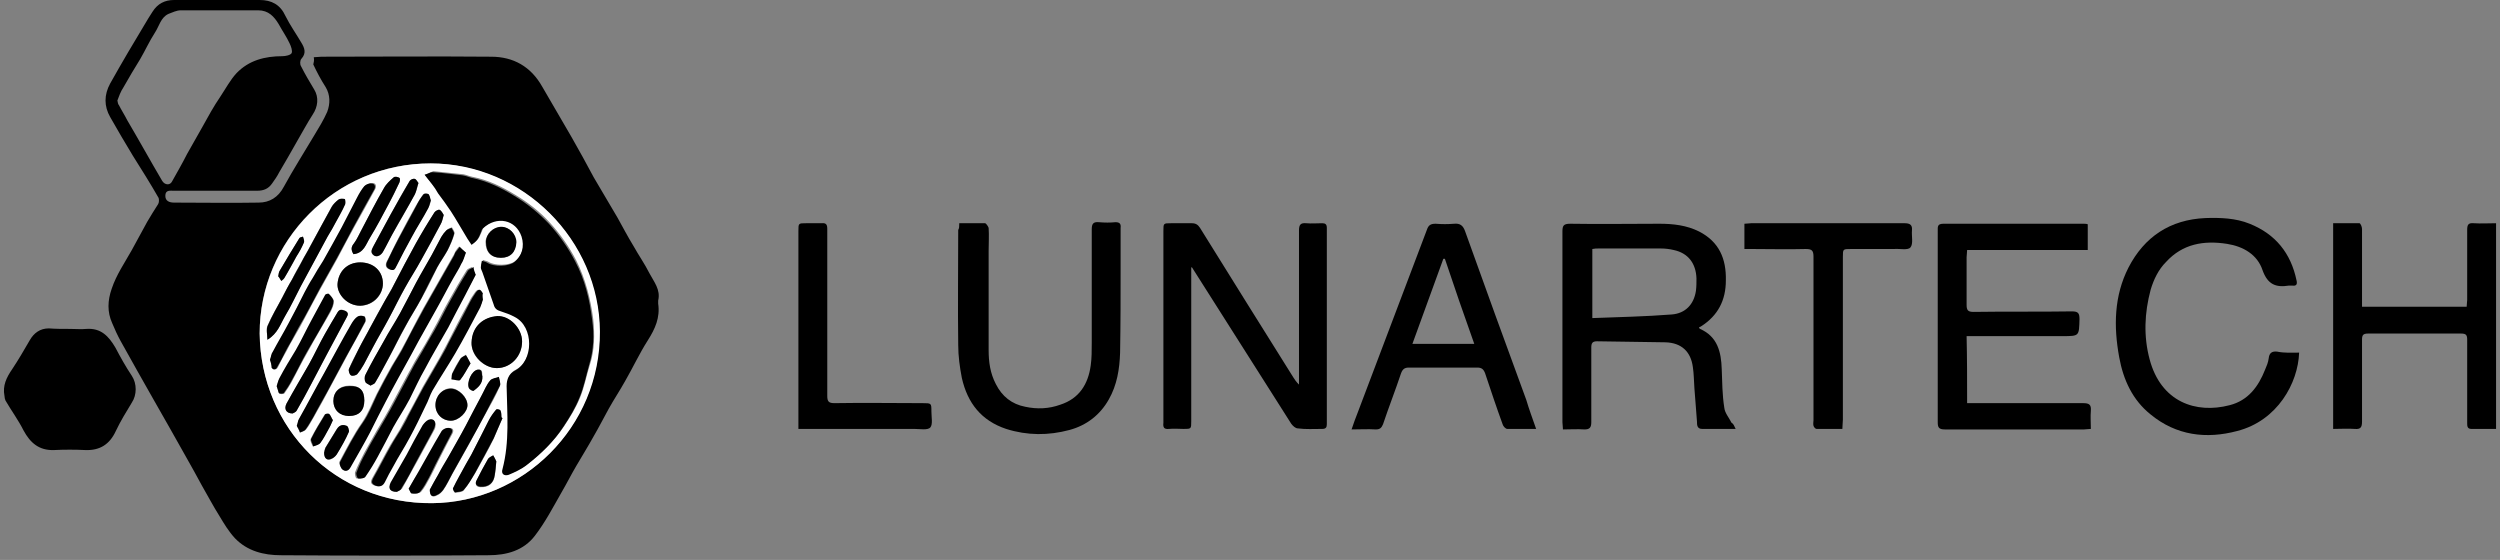
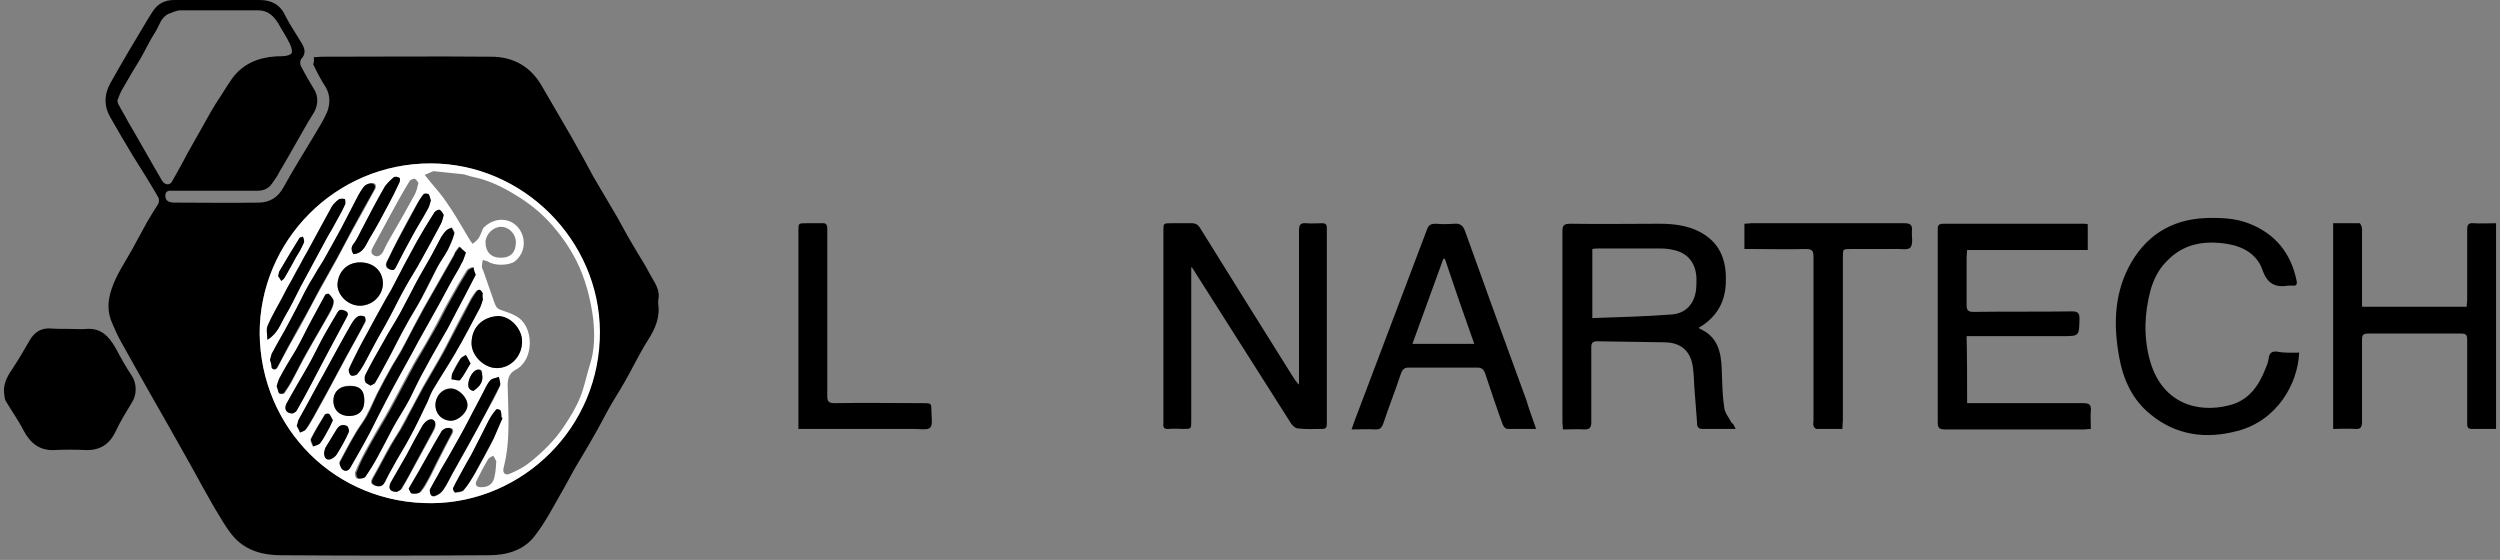
<svg xmlns="http://www.w3.org/2000/svg" width="317" height="71" viewBox="0 0 317 71" fill="none">
  <rect x="0" y="0" width="317" height="71" fill="#808080" stroke="none" />
  <path d="M39.79 7.256C40.182 7.256 40.444 7.191 40.771 7.191C47.961 7.191 55.087 7.125 62.277 7.191C65.088 7.191 67.311 8.433 68.749 10.982C69.991 13.139 71.233 15.231 72.475 17.388C73.456 19.088 74.371 20.788 75.286 22.487C76.266 24.187 77.312 25.886 78.293 27.586C78.947 28.763 79.6 30.005 80.319 31.181C80.973 32.358 81.757 33.469 82.346 34.646C82.934 35.757 83.784 36.738 83.457 38.111C83.457 38.241 83.457 38.372 83.457 38.503C83.719 40.268 83.065 41.706 82.15 43.144C81.104 44.778 80.254 46.609 79.273 48.308C78.62 49.485 77.835 50.661 77.182 51.838C76.528 53.015 75.94 54.191 75.286 55.303C74.567 56.61 73.782 57.852 73.063 59.094C72.41 60.206 71.821 61.382 71.168 62.493C70.122 64.324 69.141 66.219 67.834 67.919C66.396 69.815 64.238 70.403 61.95 70.403C53.191 70.469 44.431 70.469 35.606 70.403C33.449 70.403 31.358 69.88 29.789 68.246C29.004 67.396 28.416 66.416 27.828 65.435C27.043 64.193 26.324 62.82 25.605 61.578C24.951 60.336 24.232 59.094 23.578 57.917C22.925 56.741 22.206 55.499 21.552 54.322C20.833 53.08 20.114 51.773 19.395 50.531C18.741 49.354 18.087 48.243 17.434 47.066C16.715 45.759 15.996 44.517 15.277 43.209C14.884 42.49 14.557 41.771 14.231 40.987C13.577 39.549 13.642 38.111 14.165 36.607C14.754 34.842 15.8 33.339 16.715 31.704C17.368 30.528 18.022 29.286 18.676 28.109C19.133 27.325 19.591 26.605 20.049 25.886C20.179 25.69 20.179 25.298 20.114 25.102C19.068 23.272 17.957 21.507 16.845 19.742C15.865 18.107 14.884 16.473 13.969 14.839C13.185 13.466 13.185 12.028 13.969 10.59C14.754 9.217 15.473 7.91 16.257 6.602C16.911 5.491 17.63 4.314 18.284 3.203C18.61 2.615 19.003 2.026 19.329 1.504C19.983 0.458 20.898 0 22.075 0C25.67 0 29.331 0 32.926 0C34.43 0 35.541 0.588 36.195 2.026C36.783 3.203 37.568 4.314 38.221 5.426C38.614 6.079 38.875 6.733 38.221 7.452C38.025 7.648 38.025 8.171 38.156 8.367C38.679 9.413 39.267 10.394 39.856 11.374C40.444 12.355 40.313 13.531 39.659 14.512C38.94 15.623 38.287 16.865 37.633 17.977C36.914 19.284 36.13 20.591 35.41 21.834C35.149 22.356 34.822 22.814 34.495 23.272C34.038 23.925 33.449 24.187 32.599 24.187C29.07 24.187 25.54 24.187 22.075 24.187C21.552 24.187 20.964 24.056 20.964 24.84C20.964 25.494 21.487 25.69 22.075 25.69C25.67 25.69 29.2 25.756 32.796 25.69C34.168 25.69 35.28 25.037 35.999 23.664C37.175 21.507 38.548 19.349 39.79 17.258C40.379 16.277 41.032 15.231 41.49 14.185C41.882 13.139 41.882 12.028 41.294 11.047C40.705 10.132 40.182 9.152 39.725 8.171C39.79 7.91 39.856 7.648 39.79 7.256ZM32.926 42.294C33.057 54.257 42.536 63.866 54.76 63.801C66.2 63.735 76.07 54.257 76.005 42.033C75.94 30.462 66.265 20.788 54.564 20.722C42.47 20.722 32.861 30.593 32.926 42.294ZM14.884 12.747C14.95 13.009 14.95 13.205 15.081 13.335C15.407 13.989 15.8 14.577 16.126 15.231C17.63 17.781 19.068 20.395 20.572 22.945C20.898 23.468 21.552 23.533 21.814 23.01C22.467 21.834 23.121 20.722 23.709 19.546C24.363 18.369 25.017 17.258 25.67 16.081C26.389 14.774 27.108 13.466 27.958 12.224C28.612 11.244 29.2 10.132 29.985 9.283C31.554 7.648 33.58 7.125 35.803 7.125C36.195 7.125 36.849 6.995 36.979 6.733C37.11 6.472 36.914 5.883 36.718 5.491C36.326 4.641 35.803 3.922 35.345 3.072C34.757 2.092 34.038 1.307 32.73 1.307C29.462 1.307 26.193 1.307 22.925 1.307C22.402 1.307 21.879 1.569 21.356 1.765C20.375 2.223 20.179 3.334 19.656 4.118C18.937 5.23 18.414 6.406 17.761 7.518C17.041 8.694 16.323 9.871 15.669 11.047C15.277 11.636 15.081 12.224 14.884 12.747Z" fill="black" />
  <path d="M151.049 33.927C151.049 34.188 151.049 34.385 151.049 34.646C151.049 40.921 151.049 47.132 151.049 53.407C151.049 54.388 151.049 54.388 150.069 54.388C149.48 54.388 148.827 54.322 148.238 54.388C147.585 54.453 147.454 54.191 147.519 53.603C147.519 53.538 147.519 53.472 147.519 53.407C147.519 45.367 147.519 37.326 147.519 29.286C147.519 28.305 147.519 28.305 148.5 28.305C149.35 28.305 150.265 28.305 151.115 28.305C151.638 28.305 151.899 28.501 152.161 28.893C156.083 35.234 160.07 41.575 163.993 47.851C164.189 48.178 164.385 48.439 164.712 48.766C164.712 48.504 164.712 48.243 164.712 47.981C164.712 41.706 164.712 35.496 164.712 29.22C164.712 28.501 164.908 28.24 165.627 28.305C166.28 28.37 167 28.305 167.653 28.305C168.045 28.305 168.242 28.436 168.242 28.893C168.242 37.195 168.242 45.497 168.242 53.799C168.242 54.191 168.111 54.388 167.653 54.388C166.607 54.388 165.561 54.453 164.581 54.322C164.254 54.322 163.927 53.995 163.731 53.734C160.397 48.504 157.063 43.209 153.73 37.98C152.88 36.607 151.965 35.234 151.115 33.861C151.115 33.927 151.049 33.927 151.049 33.927Z" fill="black" />
  <path d="M220.08 54.388C218.511 54.388 217.203 54.388 215.831 54.388C215.177 54.388 215.177 53.864 215.177 53.472C215.046 52.034 214.981 50.596 214.85 49.223C214.785 48.308 214.785 47.393 214.654 46.543C214.393 44.582 213.216 43.471 211.189 43.405C208.313 43.34 205.437 43.34 202.495 43.275C201.907 43.275 201.776 43.536 201.776 44.059C201.776 47.197 201.776 50.4 201.776 53.538C201.776 54.191 201.58 54.453 200.926 54.453C200.011 54.388 199.096 54.453 198.181 54.453C198.181 54.126 198.116 53.799 198.116 53.538C198.116 45.497 198.116 37.457 198.116 29.351C198.116 28.632 198.246 28.37 199.096 28.37C202.888 28.436 206.614 28.37 210.405 28.37C212.17 28.37 213.87 28.567 215.439 29.351C217.988 30.658 218.903 32.816 218.838 35.561C218.838 38.045 217.857 40.006 215.7 41.379C215.635 41.444 215.504 41.444 215.439 41.51C215.504 41.64 215.504 41.706 215.569 41.706C217.792 42.686 218.249 44.647 218.315 46.805C218.38 48.439 218.38 50.073 218.642 51.707C218.707 52.361 219.23 52.949 219.557 53.603C219.818 53.734 219.884 53.995 220.08 54.388ZM201.907 40.333C205.306 40.202 208.64 40.137 211.974 39.875C213.674 39.745 214.785 38.633 215.046 36.868C215.112 36.346 215.112 35.822 215.112 35.3C215.046 33.404 214.066 32.096 212.235 31.704C211.712 31.573 211.124 31.508 210.601 31.508C207.986 31.508 205.306 31.508 202.691 31.508C202.43 31.508 202.234 31.508 201.907 31.573C201.907 34.384 201.907 37.261 201.907 40.333Z" fill="black" />
  <path d="M249.431 51.119C249.758 51.119 250.084 51.119 250.346 51.119C254.922 51.119 259.563 51.119 264.139 51.119C264.923 51.119 265.185 51.315 265.119 52.1C265.054 52.819 265.119 53.538 265.119 54.388C264.793 54.388 264.531 54.453 264.27 54.453C258.386 54.453 252.503 54.453 246.62 54.453C245.835 54.453 245.705 54.191 245.705 53.538C245.705 45.432 245.705 37.391 245.705 29.286C245.705 28.763 245.639 28.37 246.424 28.37C252.372 28.37 258.256 28.37 264.204 28.37C264.335 28.37 264.531 28.37 264.727 28.436C264.727 29.482 264.727 30.528 264.727 31.704C259.628 31.704 254.595 31.704 249.431 31.704C249.431 32.031 249.365 32.358 249.365 32.619C249.365 34.646 249.365 36.607 249.365 38.633C249.365 39.287 249.496 39.549 250.215 39.549C254.399 39.483 258.582 39.549 262.701 39.483C263.485 39.483 263.681 39.679 263.681 40.464C263.616 42.621 263.681 42.621 261.524 42.621C257.798 42.621 254.072 42.621 250.346 42.621C250.019 42.621 249.758 42.621 249.365 42.621C249.431 45.367 249.431 48.243 249.431 51.119Z" fill="black" />
  <path d="M316.5 54.388C315.389 54.388 314.343 54.388 313.362 54.388C312.839 54.388 312.839 53.995 312.839 53.669C312.839 51.838 312.839 50.073 312.839 48.243C312.839 46.543 312.839 44.778 312.839 43.079C312.839 42.49 312.709 42.294 312.055 42.294C308.133 42.294 304.21 42.294 300.288 42.294C299.635 42.294 299.504 42.49 299.504 43.079C299.504 46.543 299.504 50.008 299.504 53.472C299.504 54.191 299.308 54.453 298.589 54.388C297.674 54.322 296.824 54.388 295.843 54.388C295.843 45.694 295.843 37.065 295.843 28.305C296.954 28.305 298.066 28.305 299.177 28.305C299.308 28.305 299.504 28.763 299.504 29.024C299.504 31.639 299.504 34.319 299.504 36.934C299.504 37.588 299.504 38.241 299.504 38.895C303.949 38.895 308.329 38.895 312.774 38.895C312.774 38.568 312.839 38.307 312.839 38.045C312.839 35.104 312.839 32.097 312.839 29.155C312.839 28.501 312.97 28.24 313.689 28.305C314.604 28.37 315.519 28.305 316.5 28.305C316.5 36.999 316.5 45.628 316.5 54.388Z" fill="black" />
  <path d="M291.529 44.713C291.398 48.57 288.783 53.342 283.684 54.649C279.762 55.695 275.971 55.237 272.702 52.557C270.414 50.727 269.238 48.178 268.715 45.301C267.996 41.379 268.061 37.522 269.891 33.927C271.918 30.005 275.186 27.848 279.631 27.651C281.527 27.586 283.488 27.651 285.253 28.37C288.522 29.678 290.483 32.096 291.202 35.561C291.333 36.084 291.137 36.28 290.679 36.215C290.548 36.215 290.352 36.215 290.221 36.215C288.587 36.476 287.541 36.084 286.888 34.254C286.234 32.293 284.469 31.247 282.377 30.92C279.435 30.462 276.755 30.92 274.663 33.208C273.683 34.188 273.095 35.43 272.702 36.738C271.918 39.679 271.787 42.621 272.572 45.563C274.01 50.988 278.455 52.492 282.704 51.381C285.057 50.792 286.365 49.027 287.214 46.87C287.41 46.413 287.607 45.955 287.672 45.432C287.737 44.778 288.064 44.517 288.718 44.582C289.698 44.778 290.548 44.713 291.529 44.713Z" fill="black" />
-   <path d="M121.633 28.305C122.81 28.305 123.856 28.305 124.901 28.305C125.032 28.305 125.294 28.697 125.359 28.893C125.424 29.874 125.359 30.854 125.359 31.835C125.359 36.019 125.359 40.202 125.359 44.386C125.359 45.889 125.555 47.328 126.274 48.7C127.059 50.269 128.301 51.25 130 51.577C131.504 51.903 133.007 51.838 134.445 51.315C136.864 50.531 137.975 48.7 138.302 46.347C138.433 45.432 138.433 44.451 138.433 43.471C138.433 38.699 138.433 33.861 138.433 29.089C138.433 28.37 138.629 28.109 139.348 28.174C140.067 28.24 140.786 28.24 141.44 28.174C141.963 28.174 142.159 28.37 142.094 28.893C142.094 30.527 142.094 32.162 142.094 33.796C142.094 37.457 142.094 41.052 142.028 44.713C141.963 46.805 141.636 48.831 140.59 50.661C139.479 52.623 137.779 53.93 135.622 54.518C132.942 55.237 130.262 55.237 127.582 54.388C124.444 53.342 122.679 51.119 121.96 47.916C121.698 46.543 121.502 45.17 121.502 43.732C121.437 38.895 121.502 33.992 121.502 29.155C121.633 28.959 121.633 28.697 121.633 28.305Z" fill="black" />
  <path d="M194.782 54.388C193.474 54.388 192.298 54.388 191.121 54.388C190.925 54.388 190.598 54.061 190.533 53.799C189.748 51.642 189.029 49.485 188.31 47.328C188.114 46.805 187.852 46.609 187.33 46.609C184.453 46.609 181.577 46.609 178.635 46.609C178.112 46.609 177.851 46.805 177.655 47.328C176.936 49.485 176.086 51.642 175.367 53.799C175.171 54.257 174.975 54.453 174.452 54.453C173.471 54.388 172.491 54.453 171.379 54.453C171.641 53.669 171.902 52.95 172.164 52.296C175.105 44.582 177.982 36.869 180.923 29.155C181.119 28.567 181.381 28.37 182.035 28.37C182.819 28.436 183.603 28.436 184.388 28.37C185.107 28.305 185.499 28.567 185.761 29.286C188.31 36.411 190.925 43.602 193.54 50.727C193.866 51.838 194.324 53.08 194.782 54.388ZM183.211 32.816C183.146 32.816 183.08 32.816 183.015 32.816C181.708 36.411 180.4 40.006 179.093 43.602C181.773 43.602 184.323 43.602 186.937 43.602C185.63 39.941 184.388 36.346 183.211 32.816Z" fill="black" />
  <path d="M8.87 41.706C9.589 41.706 10.309 41.771 10.962 41.706C12.793 41.575 13.773 42.621 14.623 44.059C15.277 45.301 15.93 46.478 16.715 47.654C17.368 48.635 17.368 50.073 16.715 51.054C15.996 52.23 15.277 53.407 14.688 54.649C13.904 56.349 12.662 57.133 10.831 57.068C9.524 57.002 8.151 57.002 6.844 57.068C4.948 57.133 3.837 56.152 2.987 54.584C2.333 53.276 1.418 52.034 0.699 50.792C0.634 50.661 0.568 50.4 0.568 50.204C0.307 48.896 0.83 47.85 1.549 46.805C2.333 45.628 3.052 44.386 3.772 43.144C4.294 42.229 5.079 41.64 6.19 41.64C7.04 41.706 7.955 41.706 8.87 41.706Z" fill="black" />
  <path d="M221.191 31.574C221.191 30.397 221.191 29.416 221.191 28.37C221.518 28.37 221.779 28.305 222.041 28.305C228.512 28.305 234.984 28.305 241.521 28.305C242.24 28.305 242.502 28.567 242.436 29.22C242.371 29.939 242.632 30.92 242.24 31.378C241.913 31.77 240.867 31.508 240.148 31.574C238.318 31.574 236.553 31.574 234.723 31.574C233.677 31.574 233.677 31.574 233.677 32.554C233.677 39.418 233.677 46.282 233.677 53.211C233.677 53.603 233.611 53.93 233.611 54.388C232.5 54.388 231.389 54.388 230.343 54.388C230.212 54.388 230.016 54.192 229.951 53.995C229.885 53.734 229.951 53.472 229.951 53.276C229.951 46.347 229.951 39.483 229.951 32.554C229.951 31.77 229.754 31.574 228.97 31.574C226.682 31.639 224.459 31.574 222.172 31.574C221.845 31.574 221.518 31.574 221.191 31.574Z" fill="black" />
  <path d="M101.238 54.388C101.238 53.995 101.238 53.734 101.238 53.472C101.238 45.432 101.238 37.391 101.238 29.286C101.238 28.305 101.238 28.305 102.218 28.305C102.872 28.305 103.526 28.305 104.179 28.305C104.768 28.24 104.898 28.501 104.898 29.024C104.898 31.639 104.898 34.254 104.898 36.868C104.898 41.314 104.898 45.759 104.898 50.204C104.898 50.923 105.094 51.119 105.814 51.119C109.54 51.054 113.266 51.119 116.992 51.119C118.103 51.119 118.103 51.119 118.103 52.165C118.103 52.884 118.299 53.799 117.972 54.191C117.645 54.584 116.665 54.388 115.946 54.388C111.37 54.388 106.859 54.388 102.284 54.388C101.957 54.388 101.63 54.388 101.238 54.388Z" fill="black" />
  <path d="M32.926 42.294C32.926 30.593 42.47 20.722 54.629 20.722C66.33 20.722 76.005 30.462 76.07 42.033C76.136 54.257 66.265 63.67 54.825 63.801C42.536 63.931 33.057 54.322 32.926 42.294ZM53.845 22.16C54.498 23.01 55.087 23.664 55.675 24.383C56.263 25.102 56.786 25.886 57.309 26.671C58.028 27.782 58.682 28.959 59.401 30.135C59.532 30.397 59.728 30.658 59.924 30.92C60.185 30.724 60.447 30.528 60.643 30.266C60.839 30.005 60.97 29.612 61.101 29.351C61.166 29.155 61.231 28.959 61.362 28.828C63.062 27.194 65.546 27.717 66.265 29.874C66.657 31.116 66.265 32.358 65.284 33.142C64.565 33.665 62.8 33.731 61.95 33.208C61.754 33.077 61.493 33.077 61.231 32.946C61.166 33.208 61.101 33.535 61.101 33.796C61.101 33.992 61.231 34.188 61.297 34.384C61.754 35.757 62.277 37.13 62.735 38.503C62.931 39.026 63.193 39.222 63.65 39.352C64.238 39.549 64.827 39.745 65.415 40.072C67.768 41.314 67.768 45.628 65.415 46.87C64.631 47.262 64.369 47.916 64.369 48.831C64.435 52.361 64.761 55.891 63.846 59.356C63.715 59.944 64.042 60.336 64.631 60.075C65.415 59.748 66.2 59.356 66.919 58.833C68.684 57.46 70.318 55.891 71.56 53.995C72.344 52.819 73.063 51.642 73.586 50.335C74.109 49.027 74.371 47.589 74.828 46.151C75.417 44.321 75.417 42.359 75.221 40.464C74.894 37.914 74.24 35.365 73.063 33.012C72.148 31.247 71.037 29.678 69.73 28.24C68.487 26.867 66.984 25.69 65.35 24.71C63.65 23.664 61.885 22.814 59.924 22.422C59.532 22.356 59.14 22.16 58.747 22.095C57.505 21.964 56.198 21.834 54.956 21.703C54.564 21.834 54.302 22.029 53.845 22.16ZM59.074 32.031C58.813 31.77 58.486 31.508 58.224 31.247C58.028 31.443 57.898 31.639 57.767 31.835C57.636 32.031 57.636 32.227 57.505 32.358C56.263 34.581 54.956 36.803 53.714 39.026C52.733 40.791 51.884 42.556 50.903 44.321C50.511 45.04 50.053 45.759 49.661 46.412C49.007 47.589 48.354 48.766 47.765 49.942C47.177 51.119 46.719 52.361 45.935 53.538C44.824 55.107 43.974 56.806 43.059 58.506C42.928 58.702 43.189 59.29 43.386 59.486C43.712 59.748 44.17 59.682 44.366 59.225C45.216 57.721 46.066 56.283 46.85 54.78C47.504 53.538 48.157 52.23 48.811 50.923C49.857 48.897 50.968 46.935 52.08 44.909C52.407 44.321 52.668 43.798 52.995 43.209C53.714 41.902 54.433 40.66 55.152 39.352C55.937 37.98 56.656 36.542 57.44 35.169C57.767 34.581 58.094 33.992 58.42 33.404C58.682 33.077 58.813 32.619 59.074 32.031ZM60.316 34.842C60.12 34.515 59.989 34.188 59.859 33.861C59.597 33.992 59.27 34.058 59.14 34.319C58.355 35.561 57.636 36.803 56.917 38.111C56.198 39.352 55.61 40.66 54.891 41.902C54.237 43.144 53.518 44.321 52.799 45.497C52.472 46.02 52.21 46.609 51.884 47.132C51.164 48.439 50.511 49.746 49.792 51.054C49.138 52.296 48.419 53.538 47.7 54.714C47.177 55.63 46.719 56.479 46.196 57.395C45.804 58.179 45.347 59.029 45.02 59.879C44.954 60.075 45.085 60.663 45.216 60.663C45.477 60.728 45.935 60.663 46.131 60.467C46.719 59.682 47.242 58.833 47.7 57.917C48.354 56.675 49.007 55.433 49.661 54.191C50.315 52.949 51.099 51.773 51.753 50.596C52.472 49.354 53.06 48.047 53.714 46.739C54.694 44.974 55.675 43.209 56.656 41.51C56.982 40.921 57.309 40.333 57.571 39.745C57.963 38.96 58.42 38.176 58.813 37.391C59.467 36.542 59.859 35.692 60.316 34.842ZM61.231 37.98C61.166 37.653 61.166 37.391 61.101 37.195C61.035 36.999 60.839 36.803 60.643 36.738C60.512 36.738 60.316 36.934 60.185 37.13C59.924 37.522 59.663 37.849 59.467 38.307C58.486 40.072 57.571 41.837 56.656 43.667C56.329 44.255 56.067 44.778 55.74 45.367C55.021 46.608 54.302 47.851 53.583 49.093C52.929 50.335 52.276 51.577 51.622 52.753C51.295 53.342 51.034 53.865 50.707 54.453C50.315 55.107 49.857 55.826 49.465 56.479C48.681 57.852 47.961 59.29 47.177 60.663C46.916 61.186 47.046 61.382 47.504 61.578C48.027 61.774 48.419 61.644 48.681 61.121C49.007 60.467 49.4 59.813 49.726 59.16C50.445 57.917 51.164 56.741 51.818 55.499C52.537 54.191 53.191 52.819 53.845 51.446C54.172 50.792 54.302 50.139 54.694 49.55C55.61 47.981 56.656 46.478 57.571 44.844C58.682 42.883 59.728 40.921 60.774 38.96C61.035 38.633 61.101 38.241 61.231 37.98ZM34.234 45.628C34.364 45.955 34.364 46.282 34.561 46.543C34.757 46.935 35.084 46.935 35.28 46.478C35.606 45.824 35.933 45.17 36.326 44.517C36.652 43.863 36.979 43.275 37.371 42.621C37.829 41.837 38.287 41.052 38.679 40.268C39.333 39.026 39.986 37.784 40.64 36.607C41.359 35.3 42.078 34.058 42.797 32.75C43.451 31.508 44.105 30.266 44.824 28.959C45.739 27.325 46.654 25.69 47.569 23.991C47.765 23.664 47.7 23.206 47.242 23.206C46.916 23.206 46.523 23.337 46.327 23.533C45.935 23.925 45.673 24.448 45.412 24.971C44.758 26.213 44.105 27.521 43.451 28.763C42.666 30.201 41.882 31.573 41.098 33.012C40.705 33.731 40.248 34.45 39.79 35.169C39.463 35.757 39.071 36.346 38.744 36.999C38.025 38.307 37.371 39.614 36.718 40.921C36.064 42.163 35.345 43.34 34.691 44.582C34.43 44.974 34.364 45.301 34.234 45.628ZM56.263 27.259C56.133 27.063 56.002 26.736 55.74 26.605C55.61 26.54 55.217 26.736 55.087 26.932C54.302 28.24 53.518 29.547 52.733 30.855C51.753 32.619 50.838 34.384 49.922 36.149C49.53 36.868 49.138 37.522 48.746 38.241C48.092 39.352 47.504 40.464 46.916 41.575C46.392 42.49 45.935 43.34 45.477 44.255C45.02 45.105 44.562 45.955 44.235 46.805C44.17 47.001 44.301 47.458 44.497 47.589C44.627 47.72 45.085 47.589 45.281 47.458C45.608 47.132 45.87 46.674 46.131 46.216C46.523 45.497 46.916 44.713 47.308 43.994C47.961 42.752 48.681 41.575 49.334 40.333C49.988 39.091 50.642 37.784 51.361 36.476C52.014 35.234 52.733 34.058 53.453 32.881C54.302 31.377 55.087 29.939 55.871 28.436C56.067 28.109 56.133 27.717 56.263 27.259ZM62.996 46.674C64.761 46.674 66.2 45.17 66.2 43.34C66.2 41.706 64.696 40.006 63.062 40.137C61.297 40.202 59.859 41.379 59.793 43.471C59.728 45.105 61.362 46.674 62.996 46.674ZM46.981 48.897C47.242 48.7 47.504 48.635 47.635 48.439C48.223 47.393 48.811 46.282 49.4 45.236C50.053 43.994 50.707 42.686 51.426 41.379C52.08 40.137 52.864 38.96 53.518 37.718C54.237 36.476 54.825 35.169 55.479 33.861C55.871 33.142 56.394 32.423 56.786 31.704C57.113 31.051 57.44 30.331 57.636 29.612C57.702 29.416 57.44 29.09 57.309 28.828C57.113 28.893 56.852 28.959 56.656 29.155C56.394 29.416 56.198 29.678 56.002 30.005C55.61 30.724 55.217 31.508 54.825 32.227C54.172 33.469 53.453 34.646 52.799 35.823C52.08 37.13 51.426 38.437 50.772 39.679C50.119 40.921 49.4 42.098 48.681 43.275C47.896 44.648 47.112 46.02 46.392 47.458C46.262 47.72 46.262 48.112 46.392 48.373C46.458 48.635 46.785 48.766 46.981 48.897ZM33.907 43.079C35.214 42.294 35.541 41.117 36.13 40.072C36.849 38.83 37.437 37.587 38.091 36.346C39.136 34.384 40.182 32.489 41.228 30.528C41.555 29.874 42.013 29.22 42.34 28.567C42.797 27.717 43.255 26.802 43.712 25.952C43.778 25.756 43.712 25.363 43.647 25.298C43.386 25.233 43.059 25.233 42.863 25.363C42.536 25.625 42.209 25.886 42.013 26.279C41.098 27.978 40.182 29.678 39.267 31.312C38.94 31.966 38.548 32.554 38.221 33.208C37.764 33.992 37.371 34.711 36.979 35.496C36.587 36.28 36.13 36.999 35.737 37.784C35.149 38.96 34.43 40.072 33.907 41.314C33.711 41.771 33.907 42.359 33.907 43.079ZM54.498 62.101C54.498 62.886 54.825 63.147 55.413 62.82C55.74 62.69 56.002 62.428 56.198 62.166C56.656 61.513 56.982 60.794 57.375 60.075C58.094 58.767 58.813 57.525 59.532 56.218C60.185 54.976 60.839 53.734 61.558 52.492C62.212 51.315 62.866 50.204 63.389 48.962C63.519 48.7 63.323 48.243 63.258 47.851C62.866 47.981 62.343 48.047 62.147 48.308C61.689 48.831 61.428 49.485 61.101 50.139C60.447 51.38 59.793 52.688 59.074 53.995C58.355 55.303 57.636 56.675 56.852 57.983C56.459 58.767 56.002 59.486 55.544 60.271C55.152 60.859 54.825 61.513 54.498 62.101ZM45.673 33.273C44.039 33.273 42.863 34.45 42.797 36.019C42.732 37.326 44.039 38.764 45.673 38.764C47.373 38.764 48.55 37.391 48.55 35.953C48.55 34.384 47.373 33.273 45.673 33.273ZM37.633 53.995C37.764 54.257 37.895 54.584 38.091 54.845C38.352 54.714 38.679 54.649 38.81 54.453C39.202 53.995 39.463 53.407 39.79 52.884C40.575 51.511 41.294 50.204 42.013 48.831C42.666 47.654 43.255 46.478 43.908 45.301C44.693 43.798 45.543 42.359 46.327 40.856C46.458 40.66 46.327 40.202 46.262 40.137C46 40.006 45.608 40.006 45.412 40.137C45.085 40.333 44.824 40.725 44.627 41.052C43.516 43.079 42.34 45.17 41.228 47.197C40.117 49.158 39.071 51.184 37.96 53.145C37.829 53.342 37.764 53.603 37.633 53.995ZM37.11 52.426C37.241 52.361 37.502 52.23 37.633 52.034C38.287 50.923 38.875 49.812 39.463 48.7C40.117 47.458 40.771 46.216 41.424 44.974C42.274 43.405 43.124 41.771 43.974 40.202C44.17 39.876 44.17 39.614 43.778 39.418C43.386 39.222 43.059 39.156 42.797 39.614C42.274 40.529 41.751 41.379 41.228 42.294C40.509 43.602 39.921 44.909 39.202 46.151C38.287 47.851 37.306 49.55 36.326 51.184C35.999 51.838 36.26 52.426 37.11 52.426ZM35.084 48.962C35.214 49.289 35.214 49.616 35.41 49.877C35.476 50.008 35.933 50.008 36.064 49.877C36.391 49.419 36.718 48.897 36.979 48.439C37.633 47.197 38.287 45.889 39.006 44.648C39.921 42.948 40.901 41.314 41.882 39.614C42.078 39.222 42.34 38.699 42.34 38.241C42.34 37.914 42.013 37.587 41.751 37.326C41.686 37.261 41.359 37.391 41.294 37.457C40.705 38.503 40.117 39.549 39.594 40.594C38.94 41.837 38.287 43.144 37.568 44.451C36.914 45.693 36.195 46.87 35.476 48.047C35.28 48.243 35.214 48.57 35.084 48.962ZM63.715 53.015C63.65 53.015 63.65 52.949 63.585 52.949C63.519 52.623 63.585 52.361 63.454 52.1C63.389 51.969 62.996 51.904 62.931 51.969C62.604 52.426 62.212 52.884 61.95 53.407C61.297 54.649 60.643 55.956 59.989 57.264C59.663 57.852 59.27 58.441 59.009 59.029C58.486 60.009 57.963 60.99 57.44 61.97C57.375 62.101 57.636 62.493 57.702 62.493C58.094 62.428 58.617 62.428 58.813 62.166C59.336 61.513 59.793 60.728 60.251 60.009C61.035 58.571 61.885 57.133 62.604 55.63C62.996 54.714 63.323 53.865 63.715 53.015ZM50.315 62.363C50.445 62.297 50.772 62.166 50.968 61.97C51.622 60.859 52.21 59.682 52.864 58.571C53.518 57.329 54.237 56.087 54.891 54.845C55.021 54.584 55.217 54.322 55.217 54.061C55.348 53.472 54.956 53.08 54.433 53.276C54.106 53.407 53.779 53.669 53.649 53.995C52.929 55.237 52.341 56.479 51.622 57.721C50.968 58.898 50.249 60.075 49.596 61.251C49.203 61.905 49.465 62.363 50.315 62.363ZM44.824 32.227C46.131 32.096 46.392 30.985 46.916 30.135C47.7 28.763 48.419 27.39 49.203 26.017C49.726 25.102 50.184 24.121 50.642 23.141C50.707 22.945 50.707 22.618 50.642 22.552C50.445 22.422 50.053 22.356 49.922 22.487C49.465 22.879 49.007 23.337 48.681 23.86C47.7 25.559 46.785 27.39 45.87 29.09C45.543 29.678 45.281 30.331 44.889 30.855C44.497 31.312 44.497 31.704 44.824 32.227ZM53.06 23.206C52.929 23.01 52.799 22.749 52.603 22.683C52.407 22.618 52.014 22.814 51.949 22.945C51.099 24.317 50.315 25.756 49.53 27.194C48.811 28.501 48.092 29.874 47.373 31.181C47.177 31.573 46.85 32.031 47.373 32.358C47.765 32.685 48.354 32.423 48.615 31.835C48.942 31.116 49.334 30.397 49.726 29.743C50.707 28.044 51.688 26.344 52.603 24.644C52.799 24.252 52.929 23.794 53.06 23.206ZM54.629 25.429C54.498 25.167 54.498 24.84 54.302 24.644C54.172 24.514 53.779 24.514 53.649 24.644C53.322 25.102 52.995 25.625 52.733 26.082C51.949 27.455 51.23 28.828 50.511 30.201C49.988 31.181 49.53 32.227 49.007 33.208C48.811 33.665 48.942 34.058 49.465 34.188C49.988 34.384 50.119 33.992 50.249 33.665C50.903 32.423 51.491 31.247 52.145 30.07C52.799 28.828 53.583 27.651 54.237 26.409C54.498 26.148 54.564 25.756 54.629 25.429ZM51.818 61.97C51.949 62.166 52.08 62.559 52.276 62.559C52.668 62.624 53.191 62.559 53.387 62.363C53.845 61.84 54.172 61.186 54.498 60.598C54.891 59.879 55.217 59.16 55.61 58.375C56.198 57.264 56.721 56.153 57.375 54.976C57.636 54.453 57.375 54.257 56.917 54.257C56.656 54.257 56.263 54.388 56.133 54.649C55.479 55.63 54.956 56.675 54.368 57.721C53.975 58.441 53.583 59.094 53.191 59.813C52.668 60.467 52.276 61.186 51.818 61.97ZM57.178 53.342C58.224 53.342 59.336 52.23 59.27 51.315C59.27 50.335 58.094 49.223 57.178 49.223C56.133 49.223 55.217 50.204 55.217 51.315C55.217 52.492 56.067 53.342 57.178 53.342ZM46.196 50.792C46.196 49.485 45.608 48.897 44.301 48.897C43.059 48.897 42.274 49.681 42.274 50.792C42.274 51.904 43.124 52.688 44.235 52.688C45.543 52.753 46.196 52.034 46.196 50.792ZM63.519 32.685C64.761 32.685 65.415 31.966 65.415 30.724C65.415 29.678 64.565 28.763 63.519 28.763C62.539 28.763 61.624 29.678 61.558 30.658C61.558 31.966 62.277 32.685 63.519 32.685ZM41.098 57.395C41.098 58.179 41.555 58.506 42.078 58.179C42.34 58.048 42.601 57.787 42.732 57.525C43.255 56.675 43.712 55.76 44.17 54.845C44.235 54.649 44.105 54.191 43.908 54.061C43.451 53.799 42.993 53.93 42.666 54.453C42.209 55.237 41.686 56.022 41.228 56.806C41.163 56.937 41.098 57.264 41.098 57.395ZM42.209 53.276C42.013 52.949 41.947 52.688 41.686 52.492C41.62 52.426 41.228 52.492 41.163 52.557C40.575 53.538 39.921 54.584 39.398 55.63C39.267 55.891 39.529 56.283 39.659 56.61C39.986 56.479 40.379 56.414 40.575 56.153C40.967 55.63 41.294 54.976 41.62 54.388C41.882 54.061 42.013 53.734 42.209 53.276ZM62.931 58.506C62.866 58.375 62.735 58.048 62.539 57.787C62.277 57.917 62.016 58.048 61.885 58.244C61.362 59.094 60.905 60.009 60.447 60.925C60.185 61.382 60.382 61.774 60.905 61.774C61.95 61.84 62.604 61.317 62.735 60.271C62.866 59.748 62.866 59.225 62.931 58.506ZM35.28 35.038C35.41 35.169 35.541 35.43 35.672 35.626C35.803 35.496 35.999 35.43 36.064 35.234C36.587 34.319 37.11 33.469 37.568 32.554C37.895 31.966 38.221 31.377 38.548 30.724C38.614 30.528 38.483 30.266 38.417 30.005C38.221 30.07 38.025 30.07 37.96 30.201C37.11 31.573 36.326 32.946 35.476 34.319C35.345 34.45 35.345 34.711 35.28 35.038ZM59.663 46.086C59.401 45.628 59.27 45.301 59.074 44.974C58.813 45.17 58.486 45.301 58.355 45.497C57.963 46.086 57.636 46.674 57.375 47.262C57.244 47.458 57.309 47.785 57.244 48.047C57.636 48.047 58.224 48.308 58.355 48.112C58.813 47.589 59.205 46.805 59.663 46.086ZM61.166 47.72C61.101 47.393 61.297 46.739 60.578 46.87C59.793 47.001 59.14 48.504 59.467 49.223C59.532 49.419 59.924 49.616 60.055 49.55C60.643 49.158 61.166 48.635 61.166 47.72Z" fill="white" />
-   <path d="M53.845 22.16C54.302 22.03 54.564 21.834 54.825 21.834C56.067 21.899 57.375 22.095 58.617 22.226C59.009 22.291 59.401 22.422 59.793 22.553C61.754 22.945 63.519 23.795 65.219 24.84C66.853 25.821 68.291 26.998 69.599 28.37C70.906 29.809 72.017 31.378 72.933 33.142C74.175 35.496 74.763 37.98 75.09 40.595C75.351 42.49 75.286 44.386 74.698 46.282C74.305 47.654 74.044 49.093 73.456 50.465C72.933 51.773 72.213 52.95 71.429 54.126C70.187 56.022 68.553 57.591 66.788 58.964C66.134 59.486 65.284 59.879 64.5 60.206C63.912 60.402 63.519 60.075 63.715 59.486C64.631 56.022 64.304 52.492 64.238 48.962C64.238 48.047 64.565 47.393 65.284 47.001C67.703 45.759 67.703 41.444 65.284 40.202C64.696 39.876 64.108 39.679 63.519 39.483C63.062 39.353 62.735 39.157 62.604 38.633C62.147 37.261 61.624 35.888 61.166 34.515C61.101 34.319 60.97 34.123 60.97 33.927C60.97 33.665 61.035 33.339 61.101 33.077C61.362 33.142 61.624 33.208 61.82 33.339C62.67 33.861 64.434 33.796 65.154 33.273C66.2 32.489 66.526 31.247 66.134 30.005C65.415 27.848 62.996 27.325 61.231 28.959C61.101 29.09 61.035 29.286 60.97 29.482C60.839 29.809 60.709 30.135 60.512 30.397C60.316 30.658 60.055 30.855 59.793 31.051C59.597 30.789 59.467 30.528 59.27 30.266C58.551 29.09 57.898 27.913 57.178 26.802C56.656 26.017 56.133 25.298 55.544 24.514C55.087 23.664 54.498 23.01 53.845 22.16Z" fill="black" />
  <path d="M59.074 32.031C58.878 32.619 58.747 33.077 58.486 33.469C58.224 34.057 57.832 34.646 57.505 35.234C56.721 36.607 56.002 38.045 55.217 39.418C54.498 40.725 53.779 41.967 53.06 43.275C52.733 43.863 52.472 44.386 52.145 44.974C51.034 47.001 49.922 48.962 48.877 50.988C48.223 52.23 47.569 53.538 46.916 54.845C46.131 56.349 45.281 57.787 44.431 59.29C44.17 59.748 43.778 59.813 43.451 59.552C43.189 59.356 42.993 58.767 43.124 58.571C44.039 56.872 44.889 55.172 46 53.603C46.785 52.492 47.242 51.25 47.831 50.008C48.419 48.831 49.073 47.654 49.726 46.478C50.119 45.759 50.576 45.105 50.968 44.386C51.884 42.621 52.799 40.856 53.779 39.091C55.021 36.868 56.329 34.646 57.571 32.423C57.636 32.227 57.702 32.031 57.832 31.9C57.963 31.704 58.159 31.508 58.29 31.312C58.486 31.508 58.813 31.835 59.074 32.031Z" fill="black" />
  <path d="M60.316 34.842C59.859 35.692 59.467 36.542 59.009 37.392C58.617 38.176 58.159 38.96 57.767 39.745C57.44 40.333 57.178 40.922 56.852 41.51C55.871 43.275 54.825 44.974 53.91 46.739C53.191 47.981 52.603 49.289 51.949 50.596C51.295 51.838 50.511 53.015 49.857 54.191C49.203 55.434 48.55 56.741 47.896 57.918C47.438 58.767 46.916 59.617 46.327 60.467C46.196 60.663 45.673 60.728 45.412 60.663C45.281 60.598 45.085 60.075 45.216 59.879C45.543 59.029 45.935 58.179 46.392 57.395C46.85 56.48 47.373 55.63 47.896 54.715C48.615 53.472 49.334 52.296 49.988 51.054C50.707 49.746 51.361 48.439 52.08 47.132C52.341 46.609 52.668 46.02 52.995 45.497C53.714 44.321 54.368 43.079 55.087 41.902C55.806 40.66 56.394 39.353 57.113 38.111C57.832 36.803 58.551 35.561 59.336 34.319C59.467 34.123 59.793 34.058 60.055 33.862C60.055 34.188 60.185 34.45 60.316 34.842Z" fill="black" />
  <path d="M61.231 37.98C61.166 38.241 61.035 38.633 60.905 38.96C59.859 40.921 58.813 42.948 57.702 44.844C56.786 46.413 55.74 47.981 54.825 49.55C54.498 50.139 54.302 50.858 53.975 51.446C53.322 52.819 52.668 54.191 51.949 55.499C51.295 56.741 50.511 57.918 49.857 59.16C49.465 59.813 49.138 60.467 48.811 61.121C48.55 61.644 48.157 61.774 47.635 61.578C47.177 61.382 47.046 61.186 47.308 60.663C48.092 59.29 48.811 57.852 49.596 56.479C49.988 55.76 50.446 55.107 50.838 54.453C51.164 53.865 51.491 53.342 51.753 52.753C52.407 51.511 53.06 50.269 53.714 49.093C54.433 47.851 55.152 46.609 55.871 45.367C56.198 44.778 56.525 44.255 56.786 43.667C57.702 41.902 58.682 40.137 59.597 38.307C59.793 37.914 60.055 37.522 60.316 37.13C60.447 36.934 60.643 36.738 60.774 36.738C60.97 36.738 61.101 36.999 61.231 37.195C61.166 37.392 61.166 37.653 61.231 37.98Z" fill="black" />
  <path d="M34.234 45.628C34.364 45.301 34.364 44.909 34.561 44.648C35.214 43.406 35.933 42.229 36.587 40.987C37.306 39.679 37.96 38.372 38.614 37.065C38.94 36.476 39.267 35.823 39.659 35.234C40.052 34.515 40.509 33.796 40.967 33.077C41.751 31.704 42.536 30.266 43.32 28.828C43.974 27.586 44.627 26.279 45.281 25.037C45.543 24.514 45.87 23.991 46.196 23.599C46.392 23.402 46.85 23.206 47.112 23.272C47.569 23.272 47.635 23.729 47.438 24.056C46.523 25.69 45.608 27.325 44.693 29.024C44.039 30.266 43.386 31.508 42.666 32.816C41.947 34.123 41.228 35.365 40.509 36.672C39.856 37.914 39.202 39.156 38.548 40.333C38.091 41.117 37.633 41.902 37.241 42.686C36.914 43.34 36.522 43.928 36.195 44.582C35.868 45.236 35.541 45.889 35.149 46.543C34.953 46.935 34.626 46.935 34.43 46.609C34.43 46.282 34.364 45.955 34.234 45.628Z" fill="black" />
  <path d="M56.263 27.259C56.133 27.717 56.067 28.109 55.871 28.436C55.087 29.939 54.237 31.443 53.453 32.881C52.799 34.123 52.014 35.3 51.361 36.476C50.642 37.718 50.053 39.026 49.334 40.333C48.681 41.575 47.961 42.752 47.308 43.994C46.916 44.713 46.523 45.497 46.131 46.217C45.87 46.674 45.608 47.066 45.281 47.459C45.151 47.589 44.693 47.72 44.497 47.589C44.301 47.459 44.17 47.001 44.235 46.805C44.627 45.955 45.085 45.105 45.477 44.255C45.935 43.34 46.458 42.49 46.916 41.575C47.504 40.464 48.157 39.353 48.746 38.241C49.138 37.522 49.596 36.869 49.922 36.15C50.838 34.385 51.753 32.62 52.733 30.855C53.452 29.547 54.237 28.24 55.087 26.932C55.217 26.736 55.61 26.54 55.74 26.606C56.002 26.736 56.133 27.063 56.263 27.259Z" fill="black" />
  <path d="M62.996 46.674C61.362 46.674 59.728 45.04 59.793 43.406C59.859 41.314 61.362 40.203 63.062 40.072C64.631 40.006 66.2 41.641 66.2 43.275C66.2 45.171 64.761 46.674 62.996 46.674Z" fill="black" />
  <path d="M46.981 48.896C46.719 48.7 46.392 48.635 46.327 48.439C46.196 48.177 46.196 47.785 46.327 47.524C47.046 46.086 47.831 44.713 48.615 43.34C49.269 42.098 50.053 40.921 50.707 39.745C51.426 38.437 52.08 37.13 52.733 35.888C53.387 34.646 54.106 33.469 54.76 32.292C55.152 31.573 55.544 30.789 55.937 30.07C56.133 29.743 56.329 29.482 56.59 29.22C56.721 29.089 56.982 29.024 57.244 28.893C57.375 29.155 57.636 29.482 57.571 29.678C57.375 30.397 57.048 31.116 56.721 31.77C56.329 32.489 55.806 33.208 55.413 33.927C54.76 35.169 54.106 36.476 53.452 37.784C52.799 39.026 52.014 40.202 51.361 41.444C50.642 42.686 50.053 43.994 49.334 45.301C48.746 46.347 48.223 47.458 47.569 48.504C47.569 48.635 47.242 48.766 46.981 48.896Z" fill="black" />
  <path d="M33.907 43.079C33.907 42.425 33.711 41.771 33.972 41.248C34.495 40.072 35.149 38.895 35.803 37.718C36.195 36.934 36.587 36.15 37.045 35.431C37.437 34.646 37.895 33.927 38.287 33.143C38.614 32.489 39.006 31.901 39.333 31.247C40.248 29.547 41.163 27.848 42.078 26.213C42.274 25.887 42.601 25.56 42.928 25.298C43.124 25.168 43.451 25.168 43.712 25.233C43.778 25.233 43.843 25.691 43.778 25.887C43.386 26.802 42.863 27.652 42.405 28.501C42.078 29.155 41.62 29.809 41.294 30.462C40.248 32.423 39.202 34.319 38.156 36.28C37.502 37.522 36.914 38.83 36.195 40.006C35.541 41.118 35.214 42.294 33.907 43.079Z" fill="black" />
  <path d="M54.498 62.101C54.825 61.513 55.152 60.859 55.544 60.206C55.937 59.421 56.394 58.702 56.852 57.918C57.571 56.61 58.355 55.303 59.074 53.93C59.728 52.688 60.382 51.381 61.101 50.073C61.428 49.485 61.689 48.766 62.147 48.243C62.343 47.981 62.866 47.916 63.258 47.785C63.323 48.178 63.519 48.635 63.389 48.897C62.8 50.073 62.147 51.25 61.558 52.427C60.905 53.669 60.251 54.911 59.532 56.153C58.813 57.46 58.094 58.702 57.375 60.01C56.982 60.729 56.656 61.448 56.198 62.101C56.002 62.363 55.74 62.624 55.413 62.755C54.825 63.082 54.498 62.886 54.498 62.101Z" fill="black" />
  <path d="M45.673 33.273C47.373 33.273 48.55 34.385 48.55 35.953C48.55 37.326 47.373 38.699 45.673 38.764C44.039 38.764 42.732 37.326 42.797 36.019C42.928 34.385 44.039 33.273 45.673 33.273Z" fill="black" />
  <path d="M37.633 53.995C37.764 53.668 37.764 53.342 37.895 53.145C39.006 51.184 40.052 49.158 41.163 47.197C42.274 45.17 43.386 43.078 44.562 41.052C44.758 40.725 45.02 40.333 45.347 40.137C45.543 40.006 45.935 40.006 46.196 40.137C46.327 40.202 46.392 40.66 46.262 40.856C45.477 42.359 44.693 43.798 43.843 45.301C43.189 46.478 42.601 47.654 41.947 48.831C41.228 50.204 40.444 51.511 39.725 52.884C39.398 53.407 39.136 53.93 38.744 54.453C38.614 54.649 38.287 54.714 38.025 54.845C37.96 54.518 37.764 54.257 37.633 53.995Z" fill="black" />
  <path d="M37.11 52.426C36.26 52.426 35.999 51.838 36.326 51.184C37.241 49.485 38.221 47.851 39.202 46.151C39.921 44.844 40.509 43.536 41.228 42.294C41.751 41.379 42.274 40.464 42.797 39.614C43.059 39.157 43.386 39.287 43.778 39.418C44.17 39.614 44.17 39.876 43.974 40.202C43.124 41.771 42.274 43.406 41.424 44.974C40.771 46.216 40.117 47.458 39.463 48.7C38.875 49.812 38.287 50.923 37.633 52.034C37.568 52.23 37.241 52.361 37.11 52.426Z" fill="black" />
  <path d="M35.084 48.962C35.214 48.57 35.28 48.243 35.41 47.981C36.064 46.739 36.783 45.563 37.502 44.386C38.221 43.144 38.81 41.837 39.529 40.529C40.117 39.483 40.64 38.437 41.228 37.392C41.294 37.261 41.686 37.195 41.686 37.261C41.947 37.522 42.274 37.914 42.274 38.176C42.274 38.633 42.078 39.091 41.817 39.549C40.901 41.248 39.921 42.883 38.94 44.582C38.221 45.824 37.633 47.132 36.914 48.374C36.652 48.897 36.326 49.354 35.999 49.812C35.933 49.943 35.41 49.943 35.345 49.812C35.28 49.616 35.214 49.289 35.084 48.962Z" fill="black" />
  <path d="M63.715 53.015C63.323 53.865 62.996 54.715 62.604 55.564C61.82 57.068 61.035 58.506 60.251 59.944C59.793 60.728 59.401 61.447 58.813 62.101C58.617 62.363 58.094 62.363 57.702 62.428C57.636 62.428 57.375 61.971 57.44 61.905C57.898 60.925 58.486 59.944 59.009 58.964C59.336 58.375 59.728 57.787 59.989 57.199C60.643 55.956 61.297 54.649 61.95 53.342C62.212 52.819 62.539 52.361 62.931 51.904C62.996 51.838 63.389 51.904 63.454 52.034C63.585 52.296 63.585 52.623 63.585 52.884C63.585 52.95 63.65 52.95 63.715 53.015Z" fill="black" />
  <path d="M50.315 62.363C49.4 62.363 49.203 61.905 49.53 61.186C50.184 60.009 50.903 58.833 51.557 57.656C52.21 56.414 52.864 55.172 53.583 53.93C53.779 53.669 54.041 53.342 54.368 53.211C54.956 53.015 55.283 53.407 55.152 53.995C55.087 54.257 54.956 54.518 54.825 54.78C54.172 56.022 53.452 57.264 52.799 58.506C52.21 59.617 51.622 60.794 50.903 61.905C50.838 62.167 50.445 62.297 50.315 62.363Z" fill="black" />
  <path d="M44.824 32.227C44.497 31.704 44.497 31.312 44.889 30.855C45.281 30.332 45.543 29.678 45.87 29.09C46.785 27.325 47.7 25.56 48.681 23.86C48.942 23.337 49.465 22.88 49.922 22.487C50.053 22.357 50.445 22.422 50.642 22.553C50.772 22.618 50.707 23.01 50.642 23.141C50.184 24.122 49.726 25.037 49.203 26.017C48.484 27.39 47.765 28.763 46.916 30.136C46.392 30.985 46.131 32.097 44.824 32.227Z" fill="black" />
-   <path d="M53.06 23.206C52.864 23.729 52.799 24.252 52.603 24.644C51.688 26.344 50.642 28.044 49.726 29.743C49.334 30.462 49.007 31.181 48.615 31.835C48.354 32.358 47.765 32.685 47.373 32.358C46.916 31.966 47.177 31.573 47.373 31.181C48.092 29.874 48.811 28.501 49.53 27.194C50.315 25.756 51.164 24.317 51.949 22.945C52.08 22.749 52.407 22.618 52.603 22.683C52.799 22.749 52.929 23.076 53.06 23.206Z" fill="black" />
  <path d="M54.629 25.429C54.498 25.756 54.433 26.148 54.302 26.409C53.648 27.651 52.864 28.828 52.21 30.07C51.557 31.247 50.903 32.489 50.315 33.665C50.119 33.992 50.053 34.385 49.53 34.188C49.007 33.992 48.877 33.666 49.073 33.208C49.53 32.227 50.053 31.181 50.576 30.201C51.295 28.828 52.08 27.455 52.799 26.083C53.06 25.56 53.322 25.102 53.714 24.644C53.779 24.514 54.237 24.514 54.368 24.644C54.498 24.841 54.564 25.167 54.629 25.429Z" fill="black" />
  <path d="M51.818 61.971C52.276 61.186 52.668 60.467 53.06 59.813C53.452 59.094 53.845 58.441 54.237 57.721C54.825 56.675 55.413 55.63 56.002 54.649C56.133 54.453 56.525 54.257 56.786 54.257C57.178 54.257 57.505 54.453 57.244 54.976C56.656 56.087 56.067 57.199 55.479 58.375C55.087 59.094 54.76 59.879 54.368 60.598C54.041 61.186 53.714 61.84 53.256 62.363C53.06 62.624 52.537 62.624 52.145 62.559C52.08 62.559 51.949 62.167 51.818 61.971Z" fill="black" />
  <path d="M57.178 53.342C56.067 53.342 55.217 52.492 55.217 51.38C55.217 50.204 56.067 49.289 57.178 49.289C58.159 49.289 59.27 50.4 59.27 51.38C59.27 52.23 58.159 53.342 57.178 53.342Z" fill="black" />
  <path d="M46.196 50.792C46.196 52.034 45.543 52.753 44.235 52.753C43.059 52.753 42.274 51.969 42.274 50.858C42.274 49.681 43.059 48.962 44.301 48.962C45.608 48.897 46.196 49.485 46.196 50.792Z" fill="black" />
-   <path d="M63.519 32.685C62.277 32.685 61.624 31.966 61.624 30.658C61.624 29.678 62.539 28.763 63.585 28.763C64.565 28.763 65.481 29.678 65.481 30.724C65.415 31.966 64.696 32.685 63.519 32.685Z" fill="black" />
  <path d="M41.098 57.395C41.163 57.264 41.163 57.002 41.294 56.741C41.751 55.956 42.274 55.172 42.732 54.388C43.059 53.864 43.516 53.799 43.974 53.995C44.17 54.061 44.301 54.584 44.235 54.78C43.843 55.695 43.32 56.61 42.797 57.46C42.666 57.721 42.405 57.983 42.144 58.114C41.49 58.44 41.098 58.179 41.098 57.395Z" fill="black" />
  <path d="M42.209 53.276C42.013 53.669 41.882 54.061 41.686 54.388C41.359 54.976 41.032 55.63 40.64 56.153C40.444 56.414 40.052 56.48 39.725 56.61C39.66 56.283 39.333 55.826 39.463 55.63C39.986 54.584 40.575 53.603 41.228 52.557C41.294 52.426 41.686 52.426 41.751 52.492C41.947 52.688 42.013 53.015 42.209 53.276Z" fill="black" />
-   <path d="M62.931 58.506C62.866 59.225 62.8 59.748 62.735 60.206C62.604 61.251 61.95 61.774 60.905 61.709C60.382 61.644 60.185 61.317 60.447 60.859C60.905 59.944 61.362 59.094 61.885 58.179C62.016 57.983 62.343 57.852 62.539 57.721C62.735 58.048 62.866 58.375 62.931 58.506Z" fill="black" />
  <path d="M35.28 35.038C35.345 34.711 35.345 34.515 35.476 34.319C36.26 32.946 37.11 31.573 37.96 30.201C38.025 30.07 38.287 30.07 38.417 30.005C38.483 30.266 38.614 30.528 38.548 30.724C38.287 31.377 37.96 31.966 37.568 32.554C37.045 33.469 36.587 34.384 36.064 35.234C35.999 35.365 35.803 35.496 35.672 35.626C35.541 35.43 35.41 35.169 35.28 35.038Z" fill="black" />
  <path d="M59.663 46.086C59.205 46.804 58.878 47.524 58.355 48.177C58.224 48.373 57.636 48.112 57.244 48.112C57.309 47.85 57.244 47.524 57.375 47.328C57.702 46.739 58.028 46.086 58.355 45.562C58.486 45.301 58.813 45.17 59.074 45.04C59.27 45.301 59.401 45.628 59.663 46.086Z" fill="black" />
  <path d="M61.166 47.72C61.231 48.635 60.643 49.093 60.055 49.55C59.989 49.616 59.597 49.419 59.467 49.223C59.14 48.504 59.793 47.001 60.578 46.87C61.231 46.805 61.035 47.458 61.166 47.72Z" fill="black" />
</svg>